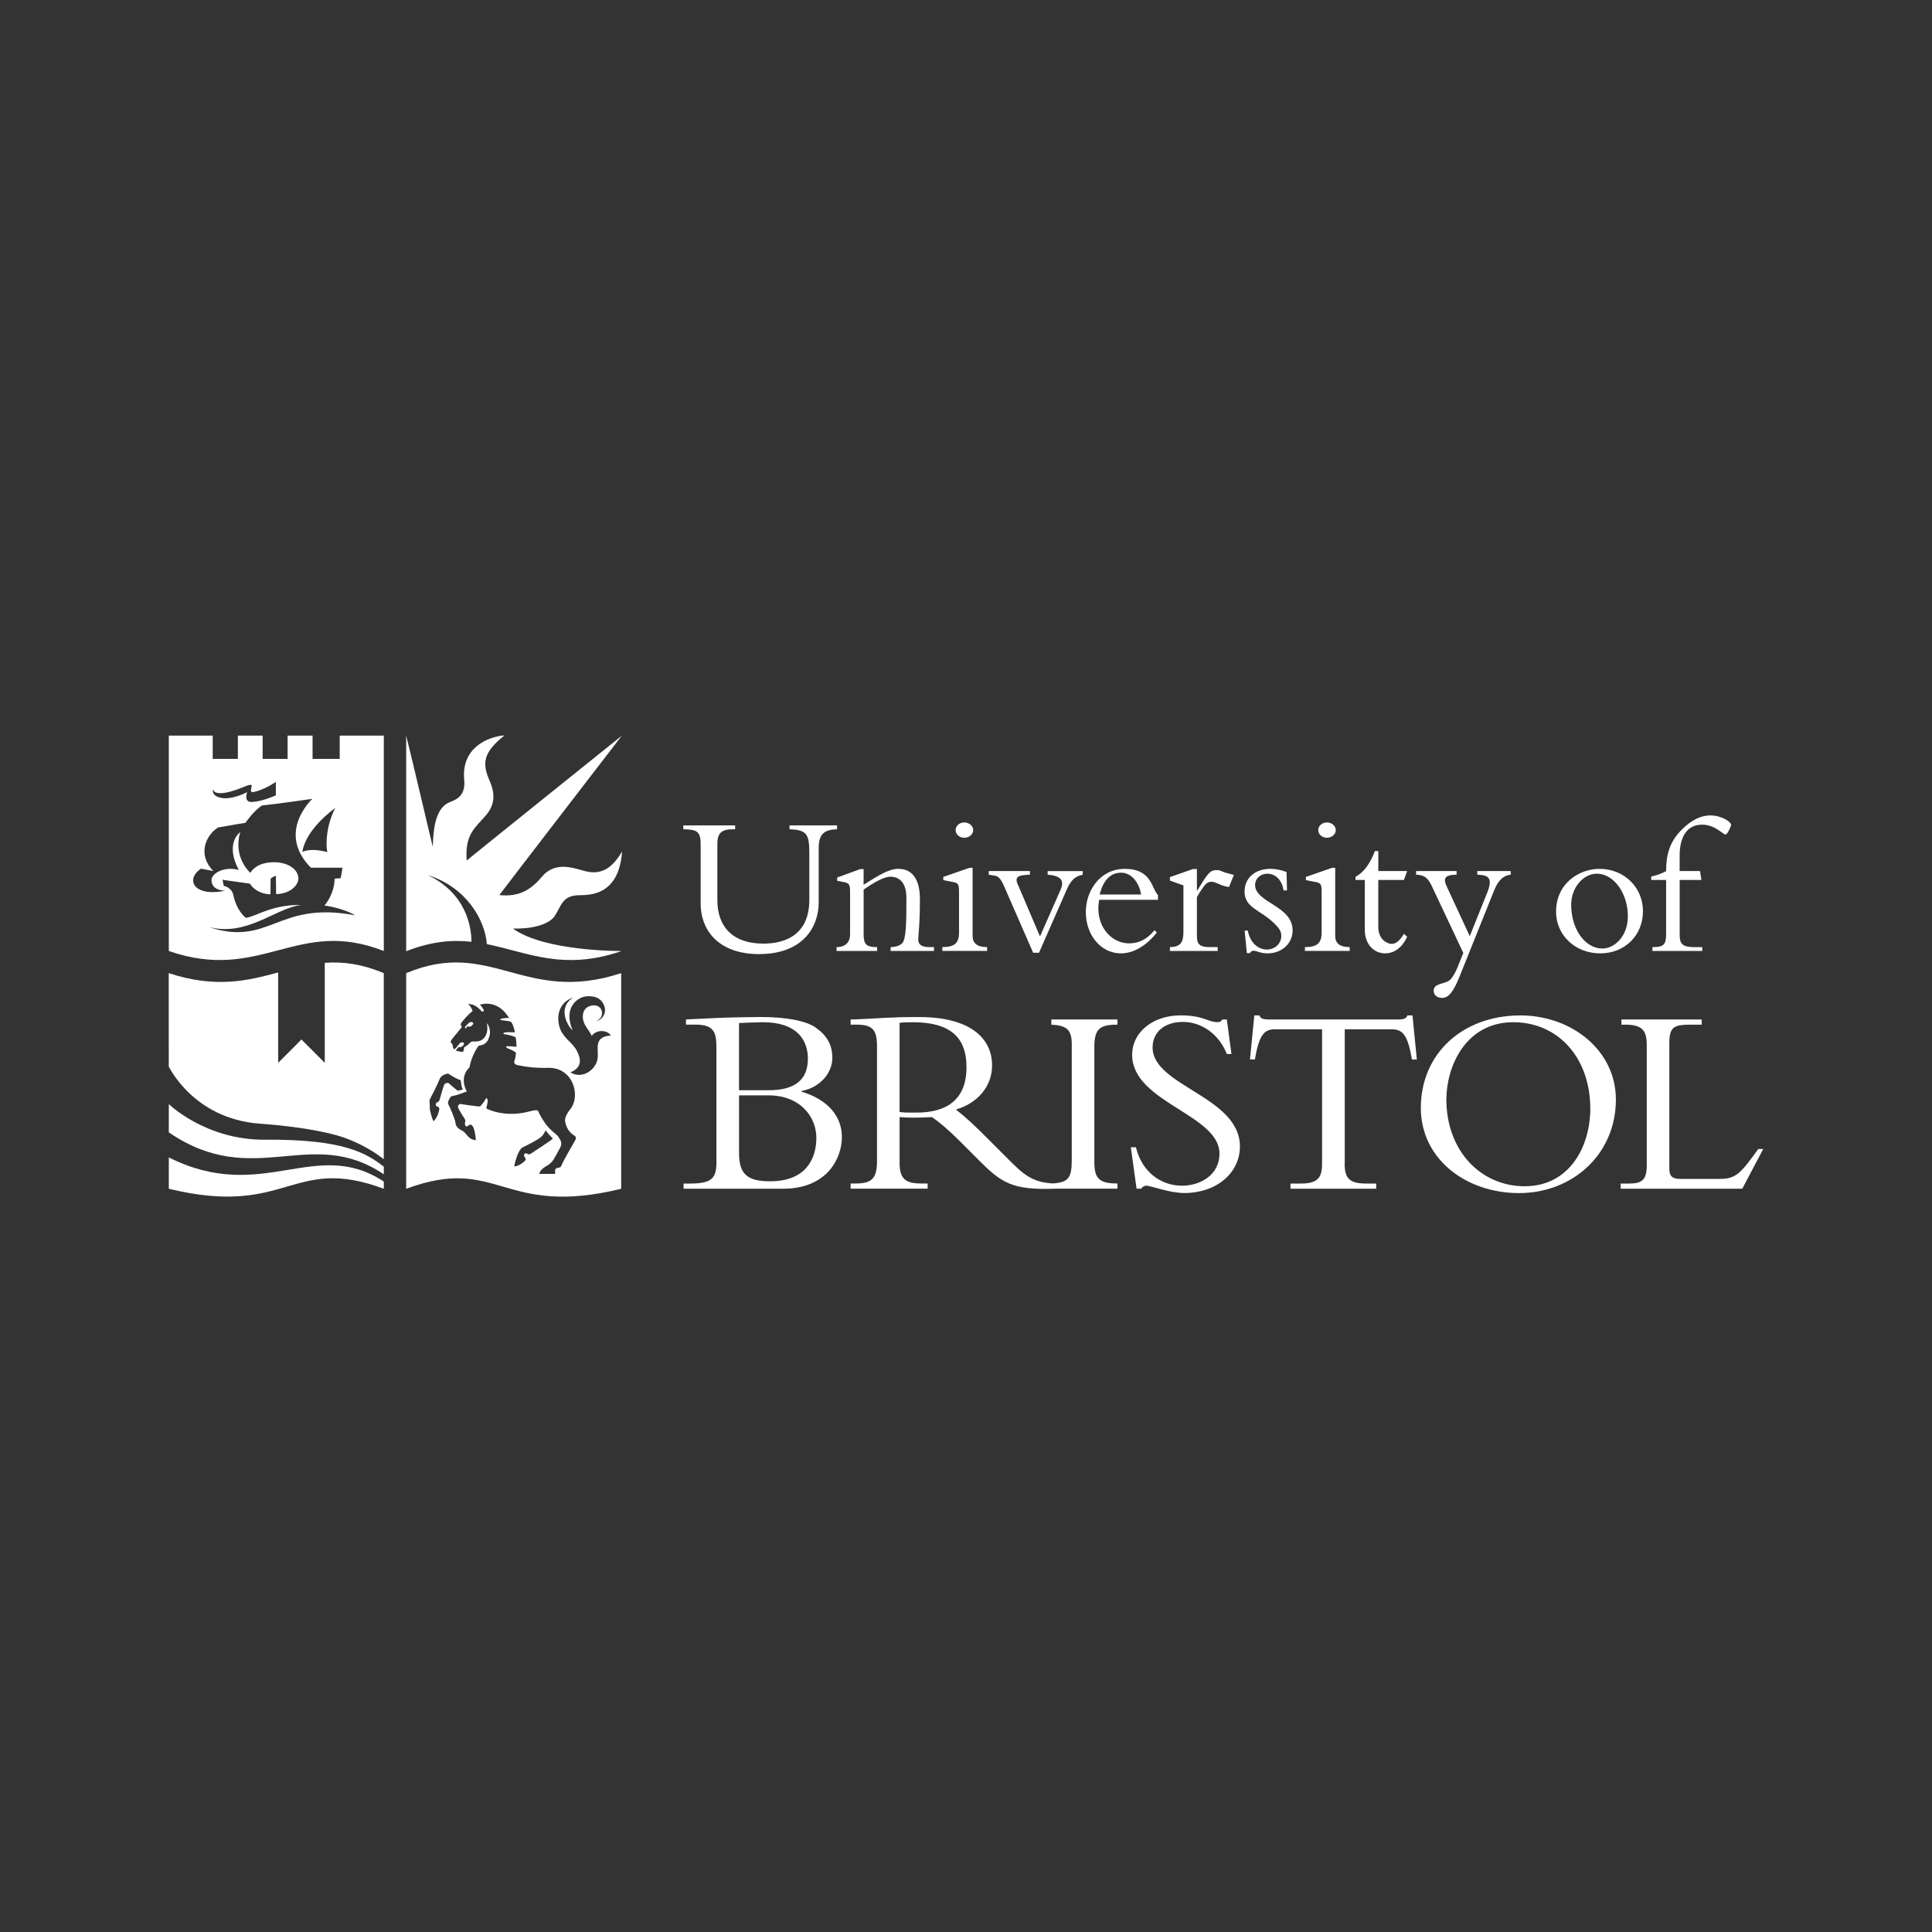
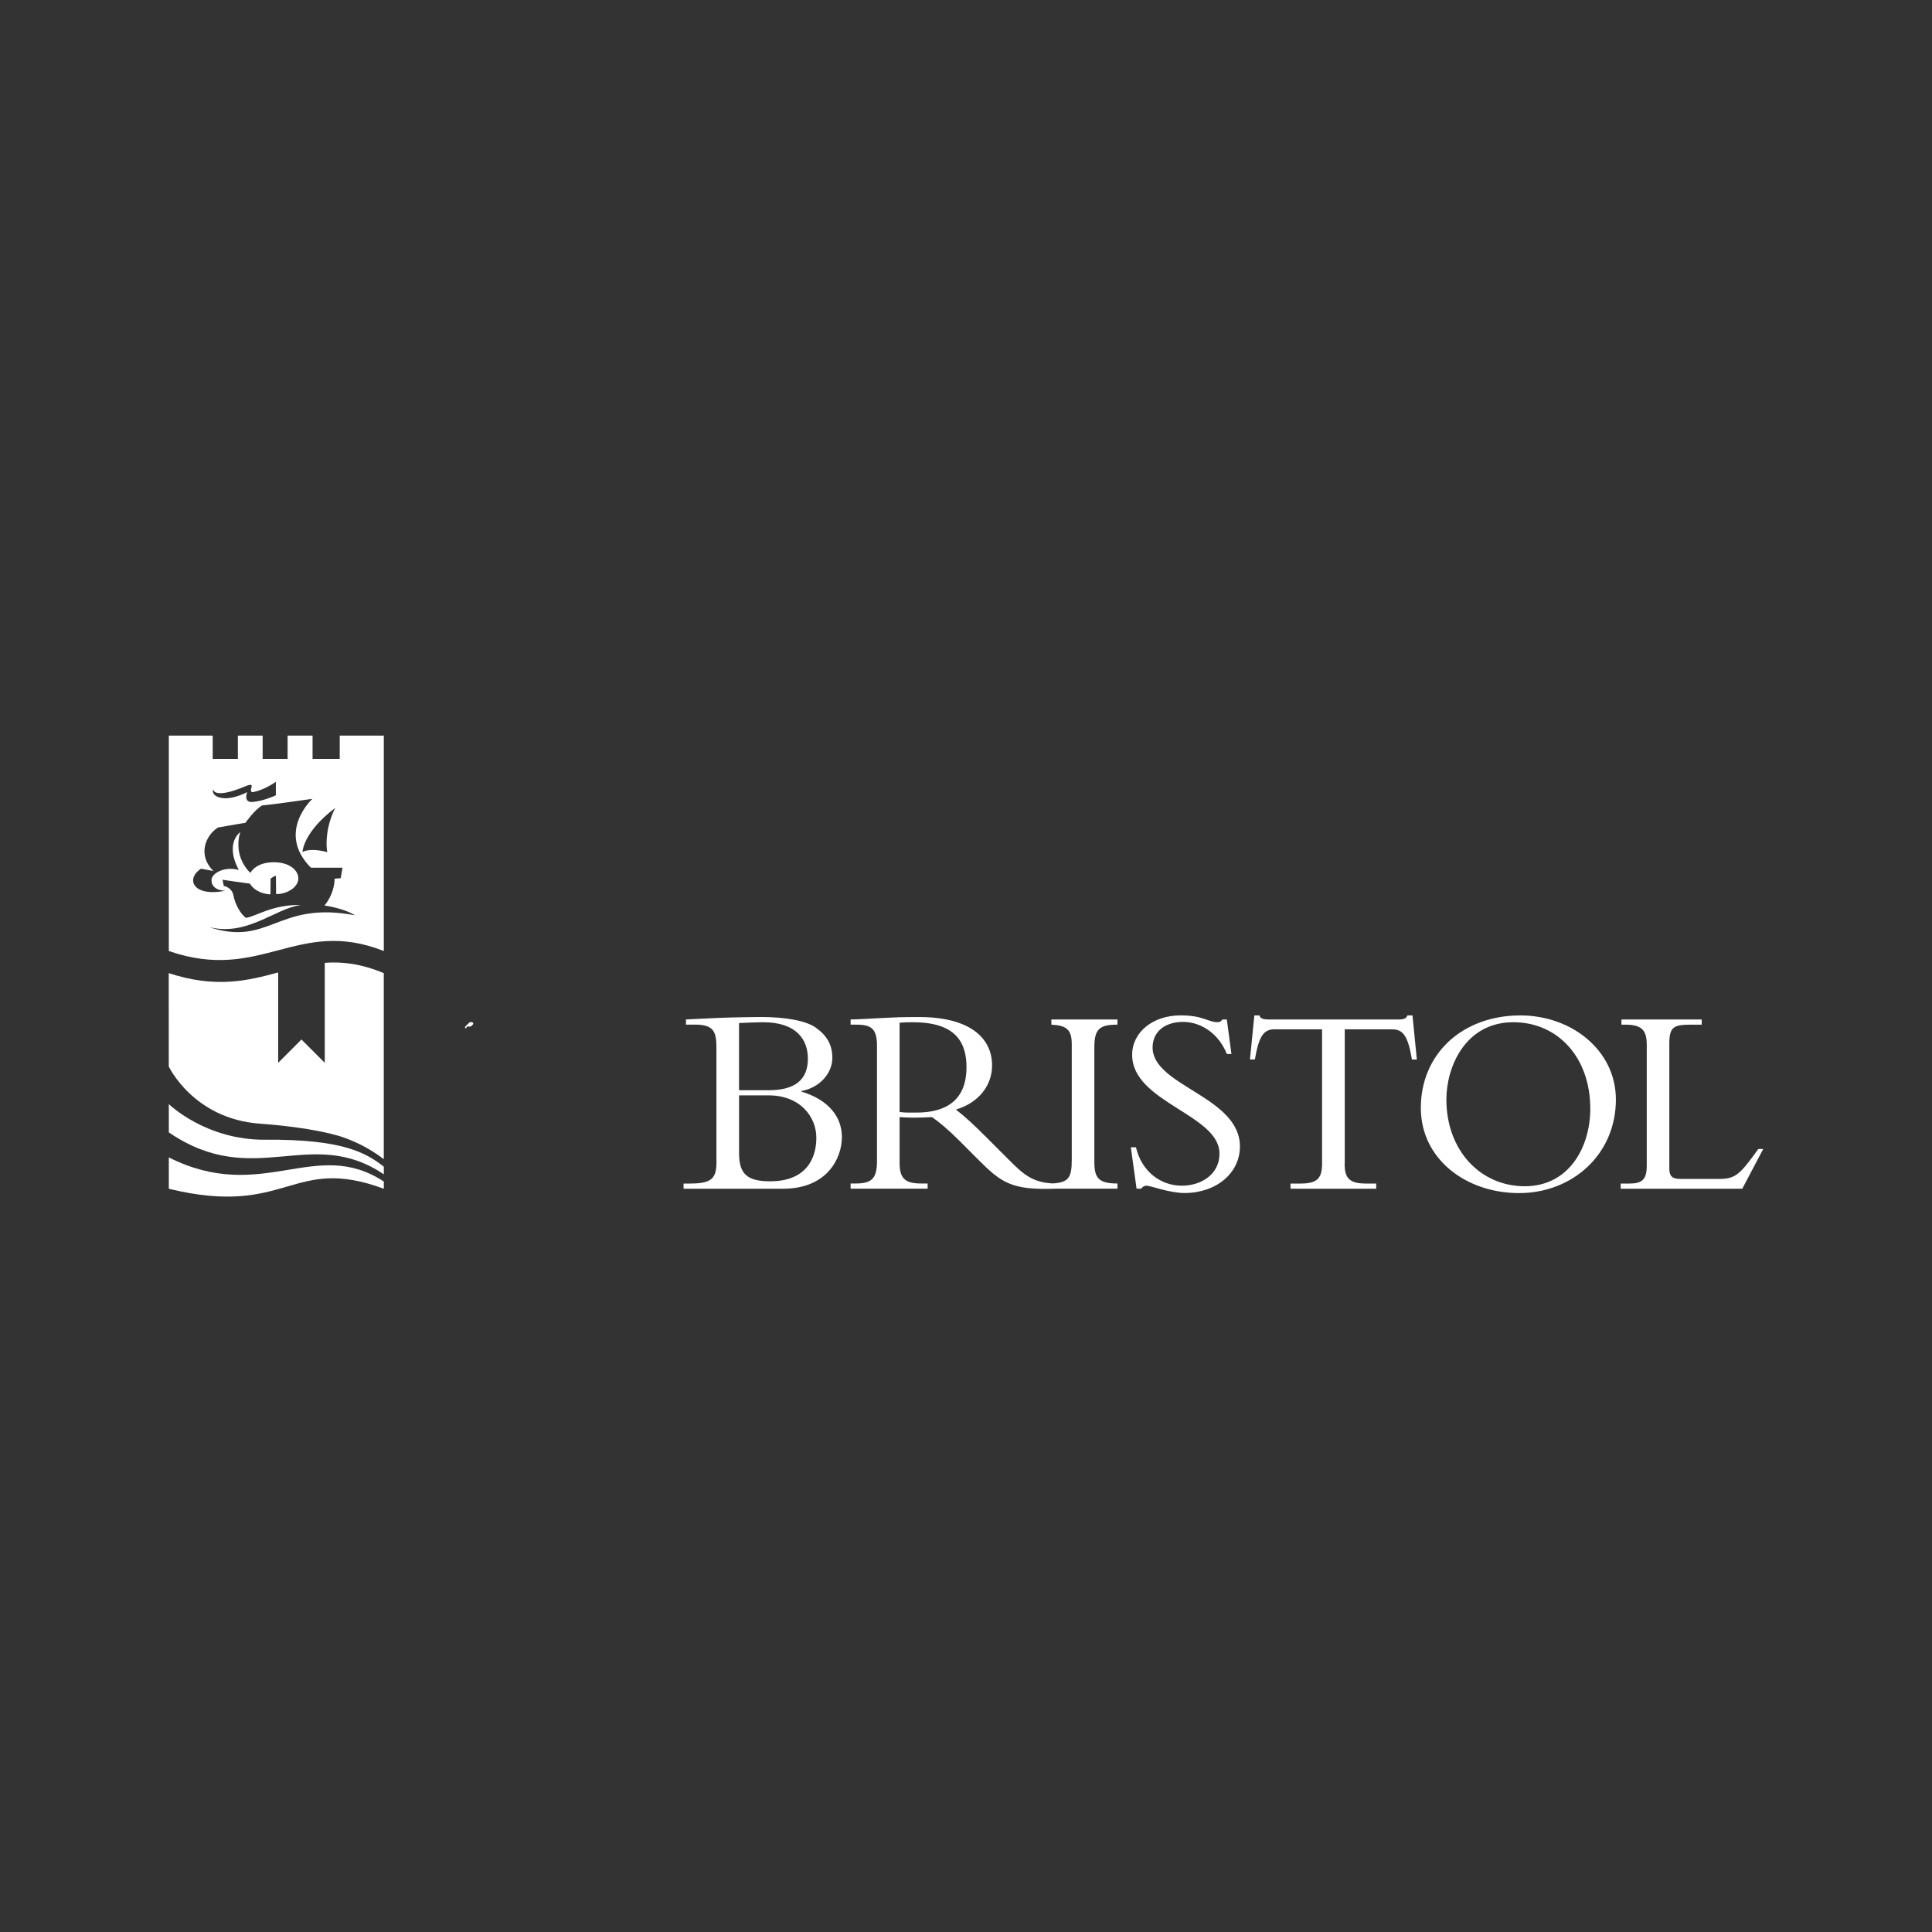
<svg xmlns="http://www.w3.org/2000/svg" id="Layer_1" data-name="Layer 1" viewBox="0 0 500 500">
  <rect x="0" y="0" width="500" height="500" fill="#333333" stroke="none" />
  <defs>
    <style>
      .cls-1 {
        fill: #fff;
      }

      .cls-2 {
        fill: #b11f2f;
      }
    </style>
  </defs>
  <path class="cls-1" d="M191.28,264.76c1.76-.07,4.65-.21,6.19-.21,8.66,0,11.61,4.5,11.61,9.43,0,5.49-3.38,8.17-10.14,8.17h-7.68v-17.39h0ZM185.43,300.52c0,4.44-1.13,5.78-6.9,5.78h-1.62v1.34h25.77c11.33,0,15.2-7.82,15.2-13.38s-3.87-9.78-10.49-11.76v-.14c4.72-.85,8.02-4.58,8.02-8.59,0-3.38-1.41-5.78-4.29-7.82-2.54-1.83-7.96-2.75-14.15-2.75-1.34,0-6.69.07-10.57.21-2.04.07-6.9.35-8.87.42v1.34h2.46c4.93,0,5.42,2.11,5.42,6.12v29.22h0ZM191.28,283.48h7.6c8.23,0,12.39,5.56,12.39,10.98s-2.68,11.26-11.97,11.26c-5.92,0-8.03-1.9-8.03-7.25v-15h0ZM289.2,265.18v-1.34h-17.11v1.34c3.94.21,5.28,1.27,5.28,5.07v29.99c0,4.58-.87,5.77-4.9,6.03-5.37-.28-7.65-2.39-11.5-6.24l-5.56-5.56c-3.31-3.31-5.42-5.29-8.02-7.32,5.77-1.69,9.36-6.13,9.36-11.41,0-7.18-5.84-12.53-18.87-12.53-4.58,0-5.99.07-8.87.21-2.89.14-7.18.42-8.87.42v1.34h1.55c4.08,0,5.28,1.27,5.28,5.63v29.64c0,4.72-1.48,5.84-5.63,5.84h-1.2v1.34h19.93v-1.34h-1.62c-3.94,0-5.63-1.06-5.63-5.28v-11.9c1.13.07,2.04.14,3.59.14,1.9,0,3.03-.07,4.79-.14,1.69,1.13,4.16,3.17,7.25,6.27l4.64,4.65c6.09,6.09,8.68,8.02,20.15,7.6h15.96v-1.34c-4.86,0-5.98-1.41-5.98-5.56v-29.85c0-4.72,1.55-5.7,5.98-5.7h0ZM237.18,287.93c-1.62,0-2.68.07-4.37-.14v-23.09c1.27-.14,2.18-.14,3.52-.14,10.85,0,13.8,5.07,13.8,11.62,0,8.45-5.14,11.76-12.96,11.76h0ZM293.99,296.94c1.48,6.27,6.41,9.92,11.9,9.92,4.72,0,9.71-2.74,9.71-8.31,0-10.14-22.6-13.24-22.6-25.56,0-5.85,5.35-10.21,12.53-10.21,5.91,0,7.11,1.76,9.57,1.76.56,0,.84-.14,1.27-.7h1.13l1.2,8.94h-1.2c-1.97-5.07-6.48-8.31-11.33-8.31s-7.88,2.67-7.88,6.62c0,10,22.6,12.67,22.6,25.62,0,6.9-6.13,12.04-14.36,12.04-3.87,0-8.8-1.9-9.78-1.9-.64,0-1.13.35-1.41.77h-1.2l-1.48-10.7h1.34,0ZM347.99,301.16c0,3.8,1.27,5.14,5.56,5.14h2.61v1.34h-22.18v-1.34h2.61c4.29,0,5.56-1.34,5.56-5.14v-34.78h-12.25c-2.82,0-4.08,1.62-5.14,7.81h-1.27l1.13-11.41h1.34c.07.42.35.71.78.85.42.14.91.21,1.41.21h33.87c.99,0,2.04-.21,2.19-1.05h1.34l1.13,11.41h-1.27c-1.05-6.19-2.32-7.81-5.14-7.81h-12.25v34.78h-.01ZM411.57,286.87c0,10-5.49,20.13-16.97,20.13s-20.28-9.29-20.28-22.46c0-8.45,4.92-19.99,17.32-19.99,11.62,0,19.92,9.23,19.92,22.32h0ZM418.19,284.55c0-12.67-11.41-21.76-24.71-21.76-14.99,0-25.77,9.92-25.77,23.94,0,13.17,11.62,22.04,25.42,22.04s25.06-10,25.06-24.22ZM450.9,307.64h-31.47v-1.34h2.32c3.24,0,4.43-1.06,4.43-4.65v-31.19c0-3.73-1.13-5.28-5.56-5.28h-.99v-1.34h20.77v1.34h-2.61c-4.57,0-5.77.49-5.77,4.86v32.45c0,1.9.78,2.61,2.82,2.61h10.35c4.15,0,5.42-1.62,9.86-7.74h1.27l-5.42,10.28h0Z" />
-   <path class="cls-1" d="M122.02,243.72c-.05-4.1-1.44-12.47-11.25-17.23,9.96,3.16,14.74,11.57,15.23,17.85,10.45,2.09,19.73,7,34.79,1.81l.05-.03s-19.82.18-28.11-5.82c4.28.16,9.21-.81,10.82-3.23,1.72-2.58,1.9-5.25,6.14-5.39,2.38-.08,10.46.52,11.31-11.33-2.58,4.36-5.39,6.17-9.61,5.09-2.7-.69-7.62-2.75-11.15,1.46-2.9,3.47-6.03,5.27-11.01,4.74,2-2.69,31.69-41.24,31.69-41.24,0,0-38.04,30.53-40.14,32.3-.4-5.57,1.27-7.62,3.5-10.07,1.83-2,5.01-4.72,2.48-10.44-2.05-4.63-1.78-7.43,3.8-11.87-4.44.32-11.22,3.31-10.42,11.47.49,4.93-3.01,5.35-4.28,6.05-3.31,1.83-3.74,7.16-3.85,11.31-.38-1.34-5.2-22.06-6.89-28.76v55.74h.13c6.46-2.54,11.83-2.93,16.77-2.4h0ZM160.76,251.85c-25.12,8.23-33.68-9.21-55.64,0-.01,0,0,55.81,0,55.81,23.9-8.88,24.79,7.51,55.64,0v-55.81ZM115.2,280.42c-.13.06-.2.19-.23.26-.23.49-.94,3-1.13,3.7-.19.7-.39.81-.78.93-.32.1-.37.88-.07.97.91.28.71.86.65,1,0,.17-.31,1.77-1.44,2.91-.59-1.15-.74-2.31-.84-2.58-.11-.27-.15-.62-.12-.89.03-.27-.06-1.43-.09-1.72s.11-.56.23-.78c.23-.42,1.79-3.37,2.49-5.17.26-.67,1.82-1.33,2.19-1.17.42.18.93.79,3.19,1.71.06.62.19,1.86.51,2.37-.51.21-1.34.3-1.34.3,0,0-1.87-1.51-2.22-1.87-.06-.06-.25-.17-.35-.15-.2.03-.44.1-.64.19h0ZM136.37,298.56c-.38-.31-.99.22-.67.71.38.6.35.94.35.94,0,0-1.21,1.43-2.9,1.69-.16-.16.43-2.38,1.05-3.61.51-1,.72-1.2,1.41-1.52s3.43-1.71,4.32-2.44c.89-.72,1.25-1.81,1.25-1.81,0,0,.82,1.08,1.9,2.14-.24.39-5.53,3.75-5.78,3.96-.24.2-.64.16-.93-.08h0ZM148.51,295.72c-.2.36-2.57,4.39-3.18,5.83-.32.76-.69.61-.89.65s-.85.16-.78.88c.05.51-.04.72-.04.72h-4.08c.17-.59.57-1.35,2.16-2.2.51-.27,1.1-.83,1.56-1.51.24-.35,1.64-2.87,1.88-3.45.2-.47.13-1.18-.11-1.59-.25-.4-.62-1.1-1.16-1.53-1.81-1.44-2.88-2.59-4.4-5.53-.25-.49.05-1.03-2.57-.33-6.27,1.67-10.83-.63-11.04-.81.2-1.2.69-2.21-.02-2.73-.38.77-.77,1.31-1.43,2.06-.22.25-.49.16-.97.12-.49-.04-3.64-.46-4.16-.59-.22-.05-1.11.22-.59,1.25.09.17.8,1.44,1.56,2.56.4.61-.02.99.08,1.46.1.45.32.61.49.56.16-.04.83-.84,1.36-.28.51.54.86,2.15.97,3.79-.45.04-1.08-.16-1.64-.6-.53-.41-1-1.19-1.57-1.62-.56-.42-.83-.41-1.23-.77-.36-.33-.72-.57-.85-1.58s-1.59-4.29-1.82-4.67c-.32-.52.3-1.58.56-1.9.24-.28.74-.32,1.33-.45.88-.2,2.37-.83,2.87-1-1.96-3.71.38-5.97.67-6.16.66-3.21,1.9-4.97,2.38-5.65,1.16-.25,2.31-.37,2.87-2.7.31-1.31-.28-2.7-.72-3.15.24,1.21.17,2.55-.49,3.53-.93,1.39-2.49,1.2-2.82,1.2s-.64-.06-.89.2c-.22.23-.93.88-1.41,1.14-.37.21-.31.4-.35.74-.04.32-.08.56-.44.61-.38.06-.96-.22-1.26-.22-.58,0-.23-.31.1-.76.31-.42.4-.18.69-.25.36-.08.59-.2.87-.62.43-.65-.62-.76-.93-.45-.33.36-.79.97-1.07,1.29s-.54.45-.69.06c-.11-.29-.22-.85-.24-1.13-.89-.25-.1-1.21-.1-1.21l2.6-3.18s-.59-.37-.16-1.06c.22-.36,1.8-2.24,2.9-3.03-.22-.62-.51-1.25-1.15-1.88.99.18,1.8.14,3.33,1.76.4.42.83.29.69-.12-.16-.46-.42-.77-.97-1.43,4.86-1.29,7.2,2.99,7.55,3.47-.91-.06-1.63.08-2.07.22-.38.12-.35.28.22.35,1.61.19,1.86.26,2.32.4.67.76,1.03,2.65.99,2.73-.67.04-1.53-.11-2.48.03-.72.1-.47.42-.19.46,1.08.13,2.1.43,2.9.78.27,1.48.2,2.49.2,2.49,0,0-1.88-.2-2.38-.16s-.25.43.24.61c.46.16,1.4.51,2.02,1.08,0,.44-.19,1.51-.38,2.05-.18.52-.04.99.82,1.16,2.35.47,4.35.77,7.96.7,6.35-.13,8.48,7.19,5.63,10.74-1.34,1.66-1.4,2.64-1.29,3.23.27,1.48,1.08,2.82,2.45,3.62.72.43-.01,1.4-.22,1.76v.02ZM155.57,268.77c-1.91,1.61.12,4.7-1.67,7.08-.97,1.62-3.67,3.28-6.3,1.67,1.53-.56,3.09-1.85,2.22-4.32-1.12-3.16-2.6-3.22-4.35-5.91-1.34-2.06-2.07-7.42,2.89-9.15-4.08,2.54-1.66,7.19-.16,8.52-2.6-6.04,1.47-8.84,3.92-8.84,1.34,0,3,.13,3.99,1.91,1.4,2.53-.65,4.39-1.72,4.47,1.72-.81,1.64-2.39,1.05-3.21-1.08-1.48-3.93-.81-4.44,1-.78,2.75,1.37,4.3,2.14,6.08,1.09-1.53,3.81-1.72,4.97-.08-1.16.06-2.02.35-2.53.78h0Z" />
  <path class="cls-2" d="M113.63,287.32l.02-.03s0-.02-.02.03Z" />
-   <path class="cls-1" d="M216.63,213.63v.99c-3.5.05-4.75,1.46-4.75,4.8v14.09c0,6.47-4.13,13.41-15.46,13.41-9.97,0-15.09-5.69-15.09-13.16v-15.24c0-3.34-.94-3.86-4.49-3.91v-.99h13.41v.99h-.47c-2.87,0-4.13.79-4.13,3.81v14.51c0,7.05,4.13,11.28,11.9,11.28,5.9,0,11.9-2.45,11.9-11.33v-12.17c0-5.01-.78-5.9-5.12-6.11v-.99h12.27ZM223.49,241.56c0,2.87.68,3.55,3.5,3.55v.99h-10.49v-.99c2.3,0,3.5-1.25,3.5-3.29v-10.96c0-1.93-.21-2.3-1.57-2.56l-1.77-.36v-.84l6-2.19h.84v4.07c3.5-2.19,6.42-4.13,8.98-4.13,3.55,0,5.59,2.61,5.59,7.83,0,6.94-.36,8.3-.42,10.34-.05,1.41.78,2.09,2.92,2.09h1.15v.99h-11.22v-.99c1.51-.05,2.4-.42,2.98-.99.99-.99,1.1-4.8,1.1-11.75,0-4.18-2.04-5.48-4.13-5.48-1.67,0-4.23,1.46-6.94,3.34v11.33h0ZM251.7,242.13c0,1.83.99,2.98,3.76,2.98v.99h-11.59v-.99c3.18,0,4.33-1.04,4.33-3.81v-10.49c0-2.04-.26-2.3-1.62-2.56l-2.45-.47v-.84l6.79-2.35h.79v17.54ZM249.56,212.85c1.25,0,2.3.89,2.3,1.98s-1.04,1.98-2.3,1.98-2.25-.89-2.25-1.98.99-1.98,2.25-1.98ZM267.38,246.57l-7.57-17.33c-.78-1.83-1.46-2.45-2.3-2.61l-1.62-.26v-.94h10.65v.94c-3.18.11-4.18.52-2.93,2.98l5.54,13,5.32-12.06c.94-2.14.47-3.65-3.34-3.91v-.94h9.08v.94c-1.98.36-3.13,1.51-4.12,3.81l-7.2,16.39s-1.52,0-1.52,0ZM284.6,231.49c1.2-4.86,3.81-5.64,5.54-5.64,2.5,0,4.59,2.25,5.17,5.64h-10.7,0ZM299.69,232.85v-1.2c-1.72-1.72-1.57-6.79-8.61-6.79-6.37,0-10.07,5.64-10.07,11.17,0,6.05,3.96,10.7,9.08,10.7,3.81,0,7.1-2.61,9.29-5.37l-.57-.62c-1.98,2.35-4.02,3.4-6.63,3.4-4.13,0-7.93-3.65-7.93-9.08,0-.68.11-1.41.21-2.19h15.24v-.02ZM309.76,242.29c0,2.14.78,2.82,3.4,2.82h1.98v.99h-12.37v-.99c2.67-.05,3.5-1.15,3.5-3.91v-12.06l-3.5-1.25v-.89l5.95-2.09h1.04v5.54h.11c2.61-4.28,3.23-5.27,4.96-5.27.63,0,.79.05,1.77.47.52.21,1.46.42,2.72.78l-1.25,3.13c-.78-.11-1.77-.36-2.77-.84-.57-.26-1.2-.52-1.83-.52-.94,0-1.52.62-2.04,1.35-.68.94-1.25,1.83-1.67,2.61v10.13h0ZM322.92,240.83c.62,3.13,2.61,4.91,4.96,4.91,2.09,0,3.71-1.57,3.71-3.45,0-1.1-.26-1.77-1.67-3.18-3.71-3.71-7.83-4.07-7.83-8.41,0-3.45,2.72-5.85,6.69-5.85,1.41,0,2.87.31,4.18.84l.11,4.75h-.89c-.37-2.67-2.09-4.33-4.18-4.33-1.72,0-3.18,1.2-3.18,2.92,0,4.59,9.71,5.37,9.71,11.75,0,3.4-2.82,5.95-6.47,5.95-.99,0-1.72-.16-2.3-.37-.57-.16-.99-.31-1.41-.31-.31,0-.62.21-.89.62h-.78l-.57-5.85h.84-.01ZM345.54,242.13c0,1.83.99,2.98,3.76,2.98v.99h-11.59v-.99c3.18,0,4.33-1.04,4.33-3.81v-10.49c0-2.04-.26-2.3-1.62-2.56l-2.45-.47v-.84l6.79-2.35h.79v17.54h0ZM343.4,212.85c1.25,0,2.3.89,2.3,1.98s-1.04,1.98-2.3,1.98-2.24-.89-2.24-1.98.99-1.98,2.24-1.98ZM364.17,225.43l-.84,2.3h-6.63v12.17c0,3.29,2.35,4.38,3.45,4.38s2.19-.89,3.18-2.61l.84.78c-1.25,2.72-3.29,4.28-5.69,4.28-3.08,0-5.27-2.56-5.27-6.05v-12.95h-2.4v-.84c2.04-.99,3.81-3.4,5.01-6.63h.89v5.17h7.47ZM384.82,231.22c1.57-3.97.57-4.75-2.51-4.86v-.94h8.66v.94c-2.14.26-3.34,1.72-4.33,4.18l-8.88,22.13c-1.57,3.86-2.77,5.59-4.59,5.59-1.25,0-2.14-.78-2.14-1.83,0-2.14,3.03-1.62,4.33-2.92.57-.57,1.35-1.93,1.77-2.98l1.57-3.91-8.09-17.18c-.99-2.14-1.93-3.03-4.13-3.08v-.94h10.49v.94c-3.18.05-3.55.99-2.5,3.18l5.9,12.74,4.44-11.07h0ZM406.62,234.15c0-4.49,3.18-8.04,6.63-8.04,4.39,0,8.04,5.06,8.04,11.02,0,5.22-3.5,8.35-6.58,8.35-4.49,0-8.09-5.01-8.09-11.33ZM402.7,235.92c0,6.11,4.96,10.81,11.43,10.81s11.07-4.75,11.07-10.91-4.86-10.96-11.22-10.96c-5.43,0-11.27,3.86-11.27,11.07ZM440.34,227.73h-5.64v14.31c0,2.4.94,3.08,3.86,3.08h1.98v.99h-12.9v-.99c3.03,0,3.55-.68,3.55-3.6v-13.78h-3.86v-.89c1.46-.31,2.72-.78,3.86-1.41,0-4.33.94-7.62,4.02-10.7,2.56-2.56,5.01-3.71,7.41-3.71,2.92,0,5.38,1.67,5.38,2.45,0,.42-.99,2.5-1.41,2.5-.73,0-2.67-2.56-6.11-2.56-3.76,0-5.79,2.98-5.79,8.04v3.97h5.27l.36,2.3h0Z" />
  <path class="cls-1" d="M87.92,190.38v6.02h-7.03v-6.02h-6.46v6.02h-6.46v-6.02h-6.41v6.02h-6.51v-6.02h-11.36v55.74c23.88,8.29,33.22-8.83,55.64,0v-55.74h-11.41ZM86.74,209.11c-2.26,4.52-2.48,9.1-2.05,11.41-4.79-1.24-6.41,0-6.41,0,0,0,.11-5.11,8.45-11.41ZM63.37,203.54c1.9-.79,1.83-.35,1.72.19s-.47,1.48.59,1.24c2.91-.65,5.47-2.46,5.71-2.64v3.5c-.42.2-3.45,1.54-6.08,1.72-2.43.16-1.34-2.56-1.34-2.56-.2.13-3.31,1.72-5.87,1.59-3.09-.16-3.23-1.91-2.9-2.29,0,.27.4,2.48,8.18-.75h0ZM53.57,239.8c10.23,2.85,17.33-4.63,24.34-5.6-7.62-.11-11.76,3.04-14.27,3.34-1.29-.94-2.74-3.27-3.23-5.82-.4-2.1-2.5-2.45-2.5-2.45l-.32-1.59s6,.89,7.08,1c1.4,2.24,4.04,2.77,5.33,2.77,0,0,.03-3.79.03-4.01.3-.42,1.37-.81,1.37-.81l.06,4.76c3.28,0,5.82-2.1,5.76-4.09-.06-2.26-2.57-4.23-6.57-4.15-4.01.08-5.44,2.05-5.87,2.74-4.77-4.75-2.59-10.55-2.59-10.55,0,0-4.12,2.77-.4,9.8-3.9-1.05-7.11,1-7.05,2.64-.03,1.51,1.16,2.67,3.53,2.75-8.4,1.67-10.28-3.12-6.24-5.71,1.26.22,2.32.41,3.18.59-4.09-4.09-2.11-9.1,1.19-11.25,4.74-.86,7.11-1.21,7.11-1.21,0,0,2.3-3.31,4.31-4.49,2.9-.27,13.03-1.72,13.03-1.72,0,0-9.46,8.64-.39,17.82,3.73,0,8.17,0,8.17,0,0,0-.19,1.37-.46,2.71-.81.08-1.24.11-1.56.13-.11,4.2-2.64,6.95-2.64,6.95,0,0,4.74.59,7.91,2.53-20.35-3.87-22.02,8.45-38.28,2.9h-.01ZM120.73,266.19s-.27-.13.24-.56c.06-.05.16.06.45.07.4,0,.6-.13.93-.53.5-.6-.54-.83-.88-.54-.37.32-.64.64-.95.93,0,0-.53.47.2.62h0ZM99.33,305.78c-17.75-11.64-31.4,5.92-55.64-6.24v8.11c30.85,7.51,31.74-8.88,55.64,0v-1.87Z" />
  <path class="cls-1" d="M68.63,294.96c-15.42.11-24.94-9.22-24.94-9.22v7.32c22.11,15.09,36.6-1.98,55.64,10.85v-1.97c-4.57-3.56-10.47-7.13-30.71-6.99h0Z" />
  <path class="cls-1" d="M82.84,292.8c2.06.42,3.85.87,5.4,1.34,3.99,1.32,7.74,3.29,11.08,5.85v-48.14c-5.85-2.45-10.76-3.01-15.27-2.67v25.88l-6.03-6.04-6.03,6.04v-23.39c-7.82,2.12-16.12,4.18-28.32.18.01.5.01,13.15.01,24.16,0,0,6.35,13.51,23.5,14.79,6.53.49,11.62,1.19,15.66,2.01" />
</svg>